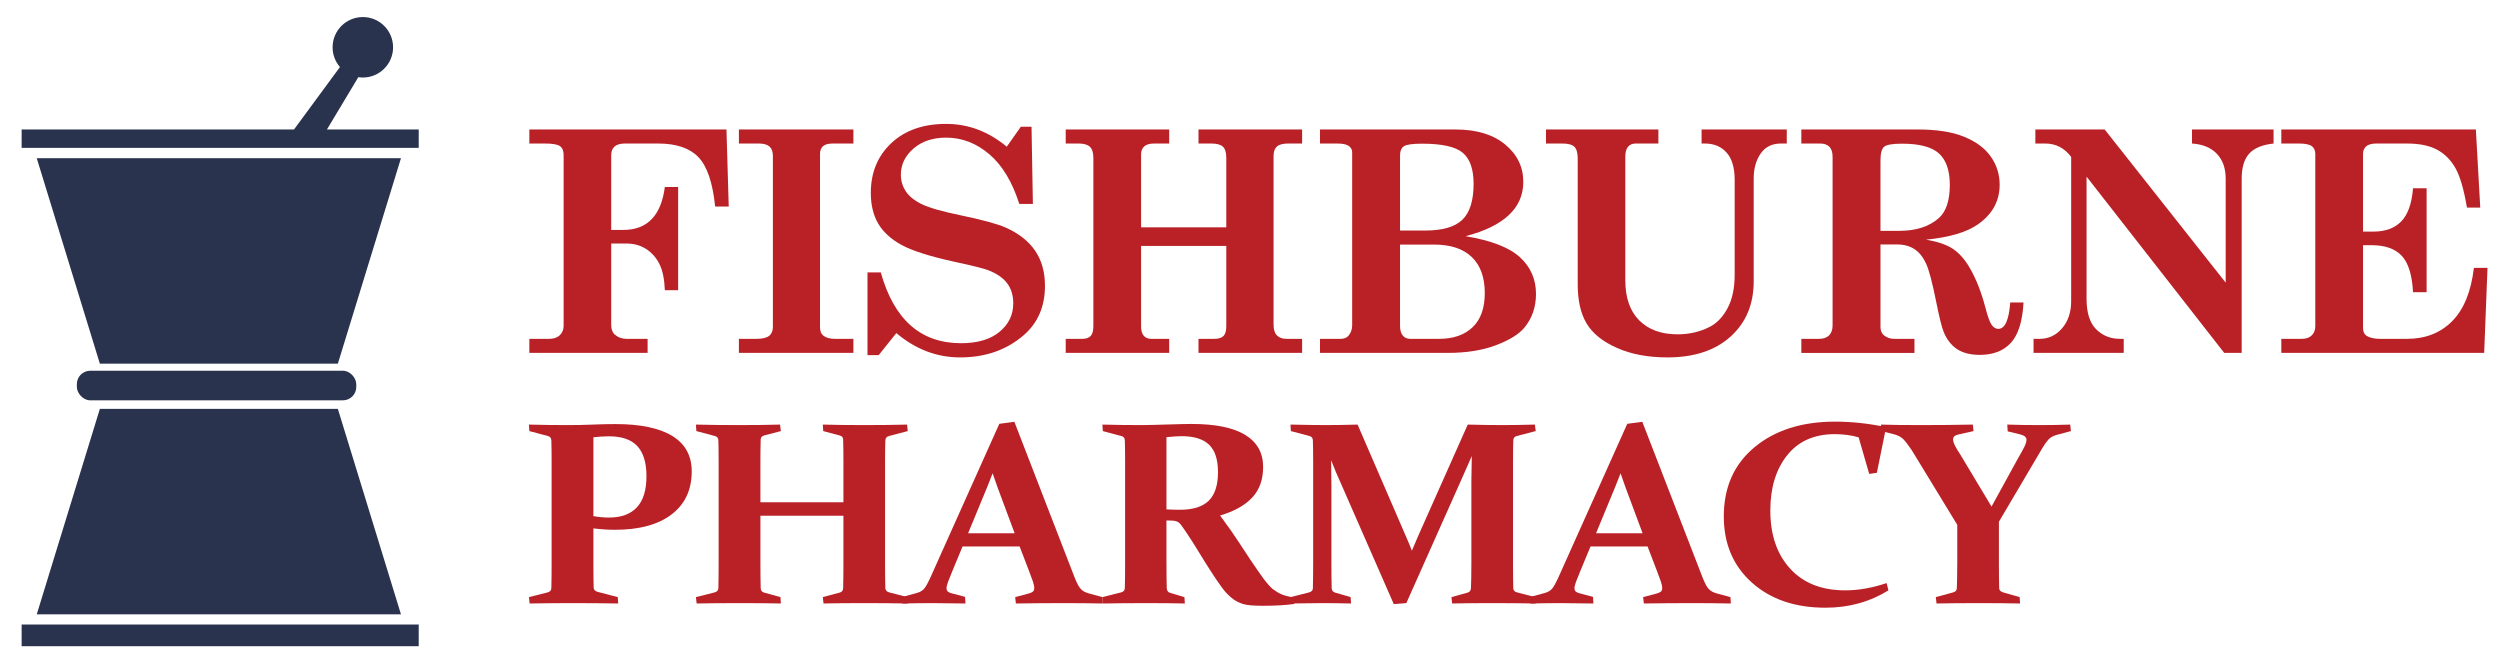
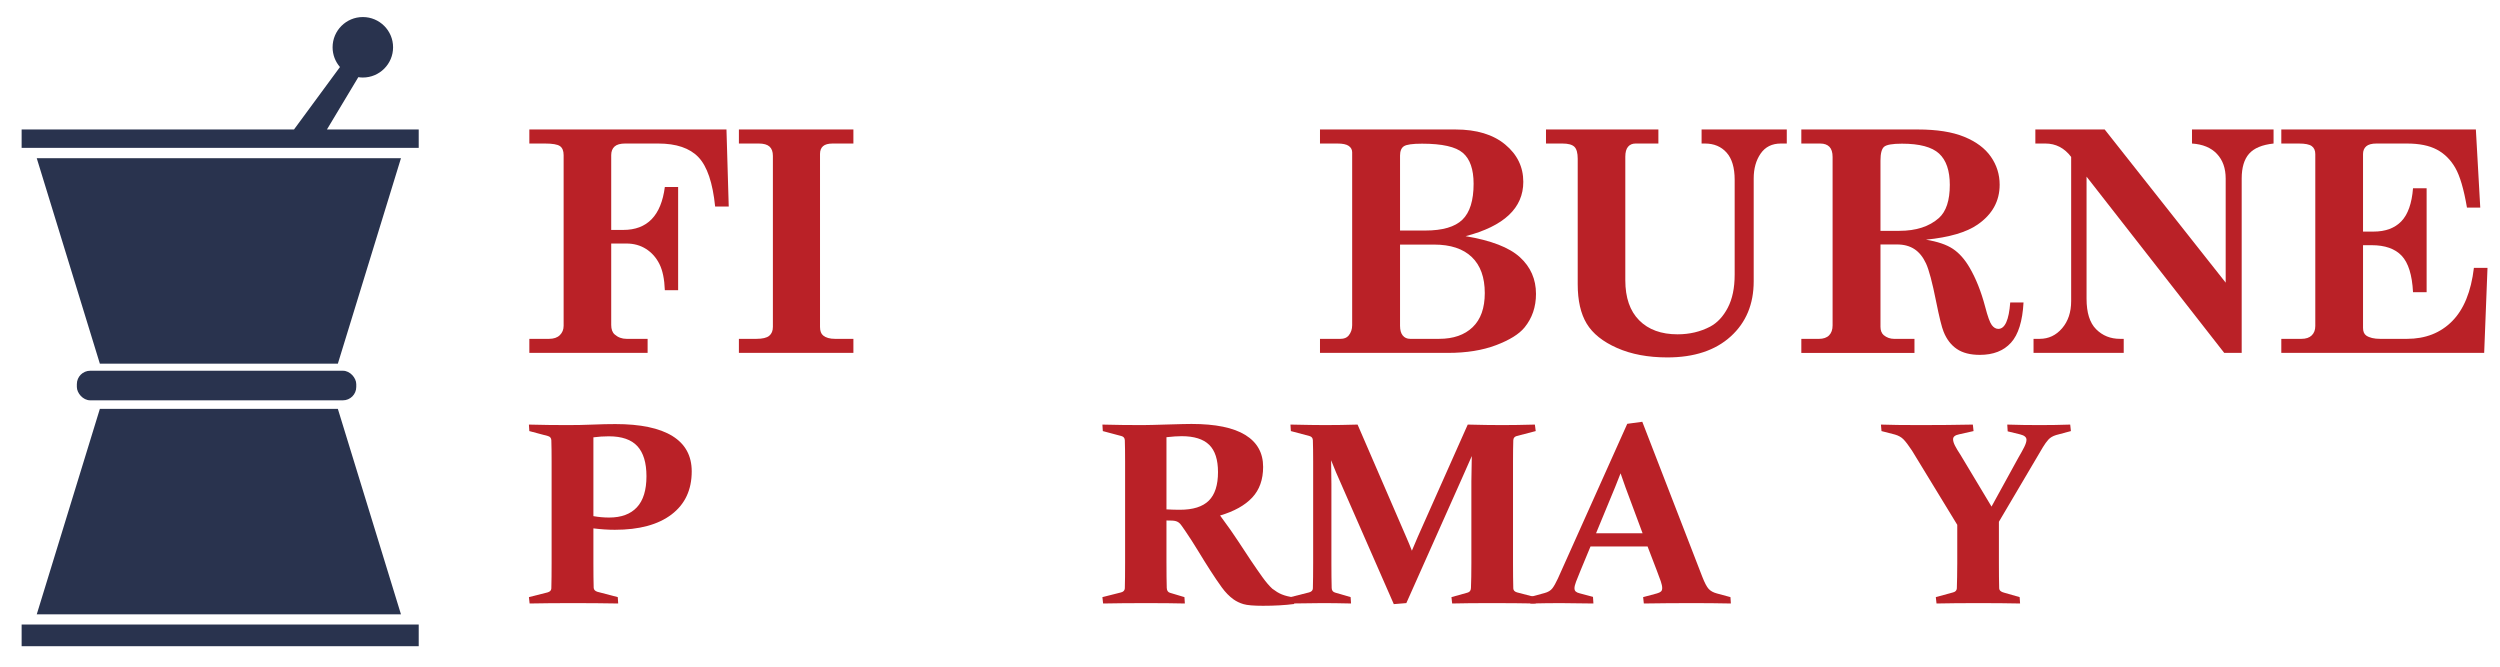
<svg xmlns="http://www.w3.org/2000/svg" id="Layer_2" data-name="Layer 2" viewBox="0 0 701.754 187.135">
  <path d="M148.587,36.345h55.334l.636,21.625h-3.816c-.679-6.671-2.24-11.285-4.685-13.844-2.445-2.558-6.212-3.838-11.3-3.838h-9.286c-1.357,0-2.347.283-2.968.848-.622.566-.933,1.372-.933,2.417v20.989h3.383c6.736,0,10.627-4.014,11.67-12.042h3.732v28.96h-3.732c-.112-3.109-.62-5.561-1.522-7.356s-2.149-3.202-3.742-4.219-3.432-1.527-5.518-1.527h-4.271v22.854c0,1.216.325,2.106.975,2.672.933.82,2.036,1.229,3.307,1.229h5.936v3.943h-33.2v-3.943h5.555c1.3,0,2.304-.346,3.01-1.039.706-.692,1.06-1.561,1.06-2.607v-47.914c0-1.214-.347-2.063-1.039-2.543-.693-.481-2.113-.721-4.261-.721h-4.325v-3.943Z" style="fill: #ba2127;" />
  <path d="M207.409,36.345h32.14v3.943h-5.809c-1.244,0-2.149.248-2.714.742-.566.495-.848,1.223-.848,2.184v48.549c0,1.131.297,1.937.89,2.417.763.623,1.866.933,3.308.933h5.173v3.943h-32.14v-3.943h4.919c1.696,0,2.89-.282,3.583-.848.692-.566,1.039-1.399,1.039-2.502v-47.999c0-1.187-.318-2.063-.954-2.629-.636-.564-1.633-.848-2.99-.848h-5.597v-3.943Z" style="fill: #ba2127;" />
-   <path d="M282.599,41.179l3.943-5.597h3.01l.382,21.667h-3.816c-1.979-6.219-4.791-10.876-8.438-13.971-3.647-3.095-7.675-4.642-12.085-4.642-3.76,0-6.82,1.023-9.18,3.07-2.36,2.047-3.541,4.496-3.541,7.347,0,1.694.466,3.247,1.398,4.658.932,1.412,2.435,2.62,4.511,3.621,2.075,1.002,5.71,2.039,10.905,3.11,6.07,1.268,10.266,2.411,12.59,3.429,3.682,1.639,6.444,3.808,8.286,6.507,1.841,2.7,2.762,5.985,2.762,9.857,0,5.794-1.993,10.415-5.978,13.862-4.806,4.155-10.756,6.232-17.851,6.232-6.53,0-12.495-2.275-17.894-6.826l-4.961,6.19h-3.137v-23.236h3.731c3.699,13.258,11.209,19.886,22.532,19.886,4.63,0,8.23-1.066,10.8-3.198,2.569-2.132,3.854-4.794,3.854-7.986,0-2.232-.565-4.104-1.694-5.614s-2.879-2.732-5.251-3.666c-1.299-.508-4.517-1.313-9.654-2.415-6.917-1.526-11.851-3.1-14.803-4.724-2.952-1.625-5.121-3.617-6.506-5.975s-2.077-5.233-2.077-8.623c0-5.706,1.915-10.36,5.745-13.962,3.83-3.602,8.968-5.403,15.413-5.403,6.191,0,11.858,2.134,17.003,6.402Z" style="fill: #ba2127;" />
-   <path d="M299.147,36.345h29.045v3.943h-4.282c-1.216,0-2.12.269-2.714.806-.594.537-.89,1.259-.89,2.163v20.564h23.914v-19.504c0-1.498-.318-2.544-.954-3.138s-1.704-.89-3.201-.89h-3.647v-3.943h29.088v3.943h-3.901c-1.499,0-2.558.283-3.18.848-.622.566-.933,1.441-.933,2.629v47.363c0,1.385.318,2.396.954,3.032.636.636,1.533.954,2.692.954h4.368v3.943h-29.088v-3.943h4.41c1.215,0,2.085-.268,2.608-.806.523-.536.784-1.441.784-2.714v-22.557h-23.914v22.557c0,1.216.254,2.106.763,2.672s1.201.848,2.078.848h5.046v3.943h-29.045v-3.943h4.664c1.074,0,1.859-.276,2.353-.827.494-.55.742-1.448.742-2.692v-47.278c0-1.469-.325-2.509-.975-3.116-.651-.608-1.696-.912-3.138-.912h-3.647v-3.943Z" style="fill: #ba2127;" />
  <path d="M370.52,36.345h38.035c5.908,0,10.558,1.406,13.95,4.216s5.089,6.305,5.089,10.485c0,3.671-1.351,6.779-4.049,9.321-2.7,2.542-6.749,4.519-12.148,5.931,7.152,1.188,12.233,3.154,15.244,5.898,3.01,2.744,4.515,6.181,4.515,10.311,0,3.649-1.075,6.789-3.222,9.42-1.527,1.867-4.191,3.522-7.993,4.965-3.803,1.442-8.289,2.164-13.462,2.164h-35.957v-3.943h5.767c.989,0,1.739-.296,2.248-.89.678-.82,1.018-1.795,1.018-2.926v-48.55c0-.734-.318-1.328-.954-1.781-.637-.452-1.704-.678-3.202-.678h-4.877v-3.943ZM392.993,64.712h7.08c4.862,0,8.339-1.015,10.431-3.048,2.091-2.031,3.138-5.389,3.138-10.073,0-4.064-1.005-6.956-3.011-8.677s-5.823-2.582-11.448-2.582c-2.686,0-4.389.24-5.109.72-.721.479-1.081,1.355-1.081,2.623v21.038ZM392.993,68.655v22.812c0,1.187.254,2.092.762,2.713.509.623,1.201.933,2.078.933h8.141c3.986,0,7.116-1.088,9.392-3.264,2.275-2.177,3.413-5.371,3.413-9.584,0-4.41-1.215-7.78-3.646-10.112-2.432-2.332-5.964-3.498-10.6-3.498h-9.54Z" style="fill: #ba2127;" />
  <path d="M433.964,36.345h31.547v3.943h-6.402c-.905,0-1.611.304-2.12.912-.508.608-.762,1.533-.762,2.778v34.684c0,4.891,1.3,8.644,3.9,11.257,2.601,2.616,6.19,3.923,10.771,3.923,3.363,0,6.416-.721,9.159-2.163,2.007-1.074,3.653-2.841,4.939-5.301,1.286-2.459,1.929-5.555,1.929-9.286v-26.628c0-3.392-.756-5.936-2.269-7.632-1.512-1.697-3.54-2.544-6.084-2.544h-.933v-3.943h23.915v3.943h-1.653c-2.488,0-4.382.94-5.682,2.82-1.301,1.88-1.951,4.205-1.951,6.974v28.876c0,6.416-2.149,11.575-6.445,15.477-4.325,3.929-10.262,5.893-17.809,5.893-5.4,0-10.099-.883-14.099-2.649-4-1.767-6.84-4.043-8.522-6.827-1.682-2.783-2.524-6.466-2.524-11.045v-35.236c0-1.638-.311-2.763-.932-3.37-.623-.608-1.739-.912-3.35-.912h-4.623v-3.943Z" style="fill: #ba2127;" />
  <path d="M505.634,36.345h32.734c5.313,0,9.646.686,12.996,2.056s5.843,3.234,7.484,5.592c1.639,2.358,2.459,4.979,2.459,7.86,0,4.605-2.063,8.334-6.19,11.186-3.138,2.177-7.971,3.589-14.501,4.238,3.275.54,5.796,1.396,7.56,2.573,1.766,1.176,3.326,2.926,4.681,5.25,1.785,3.054,3.244,6.715,4.377,10.983.708,2.742,1.331,4.467,1.868,5.173s1.145,1.06,1.823,1.06c1.866,0,2.982-2.473,3.35-7.42h3.732c-.283,5.257-1.457,9.025-3.52,11.3-2.063,2.276-4.975,3.414-8.735,3.414-2.686,0-4.841-.551-6.466-1.654-1.625-1.102-2.862-2.713-3.71-4.833-.508-1.215-1.215-4.07-2.12-8.565-1.046-5.258-1.986-8.791-2.819-10.6-.835-1.809-1.916-3.152-3.244-4.029-1.329-.876-2.968-1.314-4.919-1.314h-4.621v23.108c0,1.018.296,1.795.89,2.332.849.707,1.837,1.06,2.968,1.06h5.682v3.943h-31.759v-3.943h4.919c1.272,0,2.232-.332,2.883-.996.65-.664.975-1.591.975-2.778v-47.278c0-1.3-.296-2.255-.89-2.862s-1.442-.912-2.544-.912h-5.343v-3.943ZM527.853,64.796h5.299c4.693,0,8.396-1.2,11.109-3.604,2.036-1.837,3.054-4.932,3.054-9.286,0-4.013-1.003-6.946-3.01-8.797-2.008-1.851-5.484-2.778-10.431-2.778-2.657,0-4.325.291-5.003.869-.679.58-1.018,1.873-1.018,3.88v19.716Z" style="fill: #ba2127;" />
  <path d="M571.326,36.345h19.462l33.964,42.996v-29.216c0-2.883-.82-5.193-2.459-6.932-1.64-1.739-3.972-2.706-6.996-2.904v-3.943h22.896v3.943c-3.195.34-5.484,1.293-6.869,2.862s-2.077,3.894-2.077,6.974v48.932h-4.903l-38.644-49.476v34.266c0,3.925.897,6.784,2.694,8.577,1.794,1.793,4.02,2.689,6.678,2.689h1.06v3.943h-25.314v-3.943h1.739c2.487,0,4.579-.987,6.276-2.964,1.695-1.976,2.544-4.517,2.544-7.622v-40.482c-1.894-2.504-4.311-3.758-7.251-3.758h-2.798v-3.943Z" style="fill: #ba2127;" />
  <path d="M640.367,36.345h54.613l1.231,21.921h-3.732c-.877-5.173-1.972-8.897-3.286-11.172-1.315-2.275-3.04-3.979-5.173-5.11-2.136-1.13-4.926-1.695-8.375-1.695h-8.565c-1.329,0-2.29.262-2.884.784-.594.523-.89,1.251-.89,2.184v21.751h2.925c3.364,0,5.972-.96,7.823-2.883s2.948-5.017,3.286-9.286h3.817v29.172h-3.817c-.254-4.833-1.314-8.239-3.18-10.218-1.865-1.979-4.679-2.968-8.437-2.968h-2.417v23.194c0,1.018.296,1.738.89,2.162.905.623,2.205.933,3.901.933h7.547c5.173,0,9.399-1.653,12.678-4.961,3.278-3.308,5.313-8.296,6.106-14.967h3.816l-.933,23.872h-56.945v-3.943h5.64c1.272,0,2.239-.324,2.904-.975.664-.65.996-1.526.996-2.629v-48.253c0-1.018-.332-1.767-.996-2.247-.665-.481-1.86-.721-3.583-.721h-4.961v-3.943Z" style="fill: #ba2127;" />
  <g>
    <path d="M166.568,158.056c0,1.432.006,2.715.019,3.848.013,1.133.032,2.154.059,3.06.025.549.364.931,1.016,1.146l5.747,1.503.117,1.79c-4.04-.071-8.262-.107-12.666-.107-4.561,0-8.627.036-12.198.107l-.195-1.79,5.238-1.325c.677-.19,1.029-.56,1.056-1.109.025-.955.045-2.023.058-3.204.013-1.182.019-2.488.019-3.92v-28.53c0-1.194-.006-2.279-.019-3.258-.014-.979-.033-1.873-.058-2.685-.026-.62-.339-1.014-.939-1.181l-5.238-1.396-.117-1.826c3.648.096,7.258.144,10.829.144,2.45,0,4.829-.048,7.135-.144,2.306-.095,4.411-.143,6.314-.143,7.037,0,12.366,1.116,15.989,3.347,3.622,2.232,5.434,5.543,5.434,9.934,0,5.178-1.883,9.206-5.649,12.081-3.766,2.876-9.076,4.313-15.931,4.313-1.851,0-3.857-.131-6.02-.394v9.737ZM166.568,144.882c1.486.263,2.958.394,4.418.394,3.414,0,6.014-.96,7.799-2.882,1.785-1.92,2.678-4.826,2.678-8.716,0-3.77-.847-6.581-2.541-8.43-1.695-1.849-4.366-2.775-8.015-2.775-1.434,0-2.88.095-4.339.287v22.122Z" style="fill: #ba2127;" />
-     <path d="M213.452,144.775v13.28c0,2.816.025,5.166.078,7.052.025.668.364,1.086,1.016,1.252l4.534,1.253.117,1.79c-3.232-.071-7.05-.107-11.454-.107-4.51,0-8.575.036-12.198.107l-.195-1.79,5.238-1.325c.677-.19,1.029-.56,1.056-1.109.052-1.933.078-4.308.078-7.124v-28.53c0-2.386-.026-4.367-.078-5.943-.026-.62-.339-1.014-.939-1.181l-5.238-1.396-.117-1.826c3.622.096,7.636.144,12.041.144,4.535,0,8.392-.048,11.571-.144l.235,1.826-4.652,1.216c-.652.168-.991.537-1.016,1.11-.053,1.718-.078,3.735-.078,6.049v11.599h23.3v-11.599c0-2.314-.026-4.331-.078-6.049-.026-.573-.365-.943-1.016-1.11l-4.574-1.216-.117-1.826c3.31.096,7.219.144,11.728.144,4.404,0,8.379-.048,11.923-.144l.196,1.826-5.317,1.396c-.6.167-.926.561-.977,1.181-.052,1.575-.078,3.556-.078,5.943v28.53c0,2.816.026,5.19.078,7.124.052.549.417.919,1.095,1.109l5.082,1.325.117,1.79c-3.727-.071-7.845-.107-12.354-.107-4.405,0-8.17.036-11.298.107l-.196-1.79,4.691-1.253c.651-.167.99-.584,1.016-1.252.052-1.886.078-4.237.078-7.052v-13.28h-23.3Z" style="fill: #ba2127;" />
-     <path d="M270.187,153.402l-2.776,6.694c-.547,1.313-.971,2.369-1.271,3.168s-.449,1.413-.449,1.844c0,.405.117.716.352.93.234.215.599.383,1.094.502l3.753,1.002.117,1.861c-3.779-.071-6.855-.107-9.226-.107-2.476,0-5.304.036-8.483.107l-.196-1.79,4.183-1.145c.99-.263,1.72-.699,2.19-1.307.469-.608.99-1.533,1.564-2.774l19.469-43.422,4.222-.573,16.849,43.529c.651,1.671,1.245,2.798,1.779,3.383s1.296,1.008,2.287,1.271l3.831,1.038.117,1.79c-3.519-.071-7.063-.107-10.633-.107-4.718,0-9.318.036-13.8.107l-.196-1.79,3.871-1.038c.521-.143.899-.322,1.134-.537.235-.214.351-.536.351-.966,0-.478-.13-1.104-.391-1.879s-.639-1.796-1.134-3.061l-2.58-6.73h-16.029ZM278.631,132.855c-.469,1.24-.977,2.529-1.525,3.866l-5.356,12.958h13.057l-4.809-12.923c-.495-1.36-.952-2.661-1.368-3.901Z" style="fill: #ba2127;" />
    <path d="M327.431,158.056c0,1.432.006,2.715.019,3.848.013,1.133.032,2.166.059,3.096.025.764.325,1.229.899,1.396l4.066,1.218.117,1.79c-2.893-.071-6.477-.107-10.751-.107-4.561,0-8.627.036-12.198.107l-.195-1.79,5.238-1.325c.651-.167,1.003-.536,1.056-1.109.025-.955.045-2.023.058-3.204.013-1.182.019-2.488.019-3.92v-28.53c0-1.194-.006-2.279-.019-3.258-.014-.979-.033-1.873-.058-2.685-.026-.62-.339-1.014-.939-1.181l-5.238-1.396-.117-1.826c3.648.096,7.388.144,11.22.144.807,0,1.811-.018,3.01-.054,1.199-.036,2.658-.077,4.379-.125,1.564-.048,2.874-.083,3.929-.107s1.883-.036,2.483-.036c6.698,0,11.721,1.026,15.071,3.078,3.348,2.052,5.023,5.047,5.023,8.984,0,3.556-1.023,6.426-3.069,8.609-2.046,2.184-5.05,3.86-9.011,5.03,2.189,2.958,3.876,5.357,5.063,7.195,1.186,1.837,2.378,3.645,3.577,5.423,1.199,1.779,2.287,3.348,3.264,4.708s1.896,2.434,2.756,3.221c.469.358.919.668,1.348.931.43.263.88.489,1.349.68s.971.353,1.505.483,1.127.256,1.78.375l.156,1.826c-2.554.334-5.474.501-8.757.501-2.606,0-4.431-.156-5.473-.465-1.043-.31-1.969-.752-2.776-1.325-1.199-.86-2.3-1.981-3.303-3.365-1.004-1.384-2.066-2.947-3.186-4.69-1.121-1.742-2.275-3.591-3.46-5.548-1.186-1.957-2.43-3.889-3.733-5.799-.391-.549-.71-1.002-.958-1.36-.248-.358-.495-.627-.743-.806-.248-.179-.508-.31-.782-.394s-.62-.137-1.036-.161l-1.642-.036v11.956ZM327.431,142.985c1.381.072,2.632.108,3.753.108,3.7,0,6.411-.853,8.131-2.559,1.72-1.706,2.58-4.373,2.58-8.001,0-3.509-.828-6.068-2.482-7.678-1.655-1.611-4.229-2.417-7.721-2.417-.6,0-1.245.024-1.936.071-.69.049-1.466.12-2.326.215v20.26Z" style="fill: #ba2127;" />
    <path d="M412.002,119.18c3.596.096,6.841.144,9.734.144,2.581,0,5.616-.048,9.109-.144l.235,1.826-5.356,1.396c-.6.167-.913.561-.939,1.181-.052,1.575-.078,3.556-.078,5.943v28.53c0,2.816.026,5.19.078,7.124.026.549.378.919,1.056,1.109l5.082,1.325.156,1.79c-3.727-.071-7.858-.107-12.393-.107-4.404,0-8.092.036-11.063.107l-.196-1.79,4.496-1.253c.625-.167.95-.596.977-1.288.078-1.862.117-4.201.117-7.017v-22.911c0-1.24.039-3.615.117-7.124-.886,2.053-1.824,4.177-2.815,6.372l-15.559,34.902-3.519.287-14.856-33.9c-.886-1.933-1.798-4.093-2.737-6.479.052,3.389.079,5.619.079,6.694v22.158c0,2.816.025,5.155.078,7.017.026.692.364,1.121,1.016,1.288l4.3,1.253.118,1.79c-3.076-.071-5.747-.107-8.015-.107-2.242,0-5.174.036-8.796.107l-.196-1.79,5.239-1.325c.678-.19,1.029-.56,1.055-1.109.052-1.933.079-4.308.079-7.124v-28.53c0-2.386-.027-4.367-.079-5.943-.026-.62-.338-1.014-.937-1.181l-5.239-1.396-.118-1.826c4.326.096,7.571.144,9.735.144,2.971,0,6.007-.048,9.109-.144l13.644,31.537c.599,1.36,1.133,2.649,1.602,3.867.521-1.218,1.068-2.506,1.642-3.867l14.034-31.537Z" style="fill: #ba2127;" />
    <path d="M446.454,153.402l-2.776,6.694c-.547,1.313-.971,2.369-1.271,3.168-.301.799-.45,1.413-.45,1.844,0,.405.117.716.351.93.235.215.599.383,1.095.502l3.752,1.002.118,1.861c-3.779-.071-6.855-.107-9.227-.107-2.476,0-5.304.036-8.483.107l-.196-1.79,4.184-1.145c.989-.263,1.72-.699,2.189-1.307.469-.608.99-1.533,1.565-2.774l19.468-43.422,4.222-.573,16.85,43.529c.651,1.671,1.243,2.798,1.779,3.383.533.585,1.295,1.008,2.287,1.271l3.831,1.038.117,1.79c-3.519-.071-7.063-.107-10.633-.107-4.717,0-9.318.036-13.8.107l-.196-1.79,3.87-1.038c.521-.143.9-.322,1.134-.537.235-.214.351-.536.351-.966,0-.478-.131-1.104-.39-1.879-.262-.775-.639-1.796-1.134-3.061l-2.58-6.73h-16.028ZM454.898,132.855c-.469,1.24-.977,2.529-1.525,3.866l-5.356,12.958h13.057l-4.809-12.923c-.495-1.36-.952-2.661-1.368-3.901Z" style="fill: #ba2127;" />
-     <path d="M526.841,132.711l-2.15.322-2.971-10.273c-2.06-.597-4.287-.895-6.686-.895-5.76,0-10.216,1.976-13.369,5.924-3.154,3.95-4.731,9.123-4.731,15.518,0,6.826,1.857,12.267,5.571,16.324s8.868,6.084,15.461,6.084c3.674,0,7.545-.68,11.611-2.04l.508,2.04c-5.213,3.246-11.103,4.869-17.671,4.869-8.523,0-15.41-2.351-20.661-7.052s-7.877-10.894-7.877-18.579c0-8.185,2.879-14.665,8.64-19.437s13.279-7.159,22.558-7.159c4.586,0,9.278.489,14.073,1.467l.235.358-2.541,12.529Z" style="fill: #ba2127;" />
    <path d="M559.025,142.198l7.506-13.674c.703-1.194,1.263-2.207,1.68-3.043.416-.835.626-1.515.626-2.04,0-.716-.587-1.218-1.759-1.504l-3.519-.859-.118-1.898c2.894.096,5.929.144,9.109.144,2.894,0,5.747-.048,8.562-.144l.196,1.826-4.144,1.109c-.939.287-1.662.71-2.17,1.271-.508.561-1.023,1.271-1.544,2.13l-12.354,20.941v11.598c0,1.432.006,2.732.019,3.901.013,1.17.032,2.22.058,3.151.026.621.482,1.038,1.369,1.252l4.378,1.253.118,1.79c-3.363-.071-7.246-.107-11.65-.107-4.535,0-8.471.036-11.807.107l-.196-1.79,4.847-1.325c.651-.167,1.003-.536,1.055-1.109.026-.955.052-2.023.079-3.204.025-1.182.039-2.488.039-3.92v-10.739l-12.705-20.833c-.965-1.455-1.754-2.5-2.366-3.133-.612-.631-1.426-1.092-2.443-1.378l-3.753-.967-.157-1.826c2.58.096,6.242.144,10.986.144,5.212,0,10.15-.048,14.816-.144l.196,1.826-3.988.894c-.6.12-1.042.293-1.329.519-.288.227-.43.519-.43.877,0,.502.183,1.11.547,1.826.365.716.874,1.564,1.525,2.541l8.718,14.534Z" style="fill: #ba2127;" />
  </g>
  <rect x="6.071" y="175.305" width="111.463" height="6.086" style="fill: #29334e;" />
  <polygon points="112.552 172.446 10.316 172.446 28.032 114.771 94.836 114.771 112.552 172.446" style="fill: #29334e;" />
  <polygon points="10.316 44.412 112.552 44.412 94.836 102.087 28.032 102.087 10.316 44.412" style="fill: #29334e;" />
  <rect x="21.573" y="104.068" width="78.43" height="8.304" rx="3.75" ry="3.75" style="fill: #29334e;" />
  <path d="M91.77,36.345l8.812-14.687c.414.062.835.105,1.266.105,4.688,0,8.489-3.801,8.489-8.489s-3.801-8.489-8.489-8.489-8.489,3.801-8.489,8.489c0,2.12.782,4.054,2.068,5.542l-12.901,17.53H6.071v5.163h111.463v-5.163h-25.764Z" style="fill: #29334e;" />
</svg>